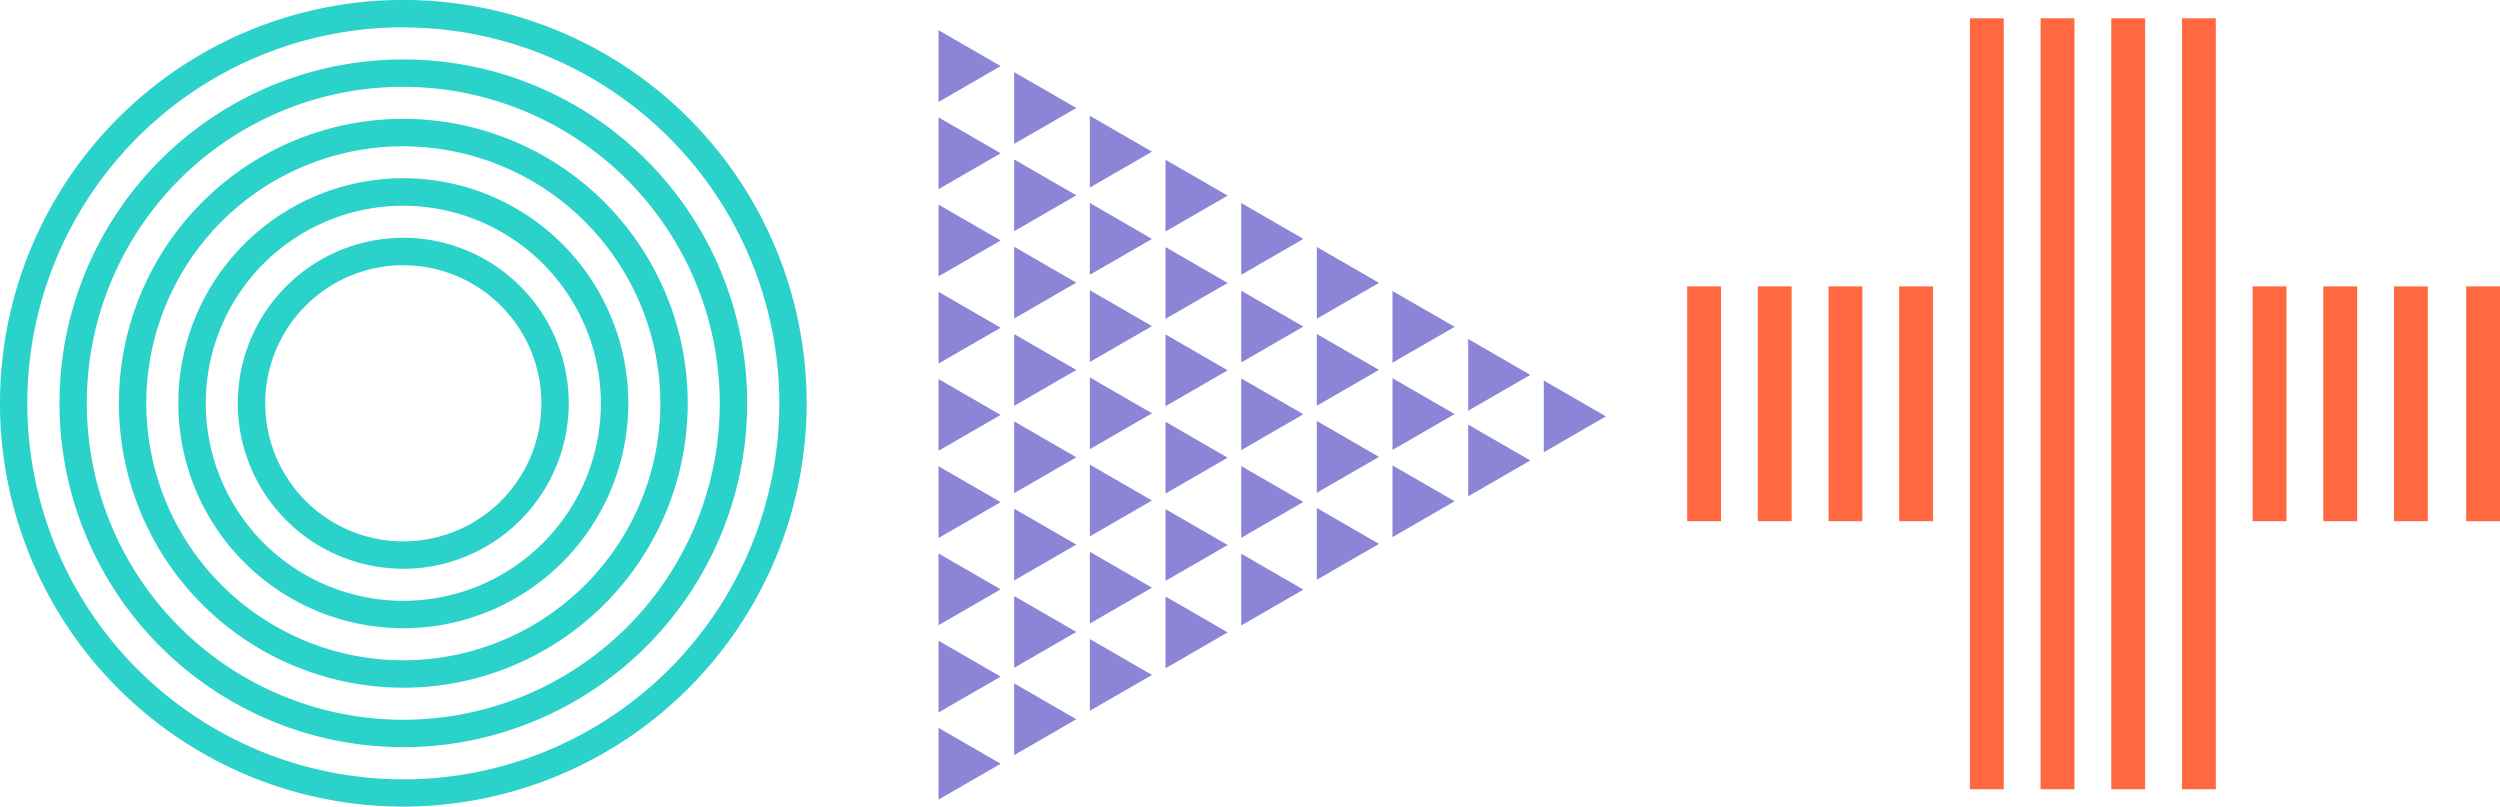
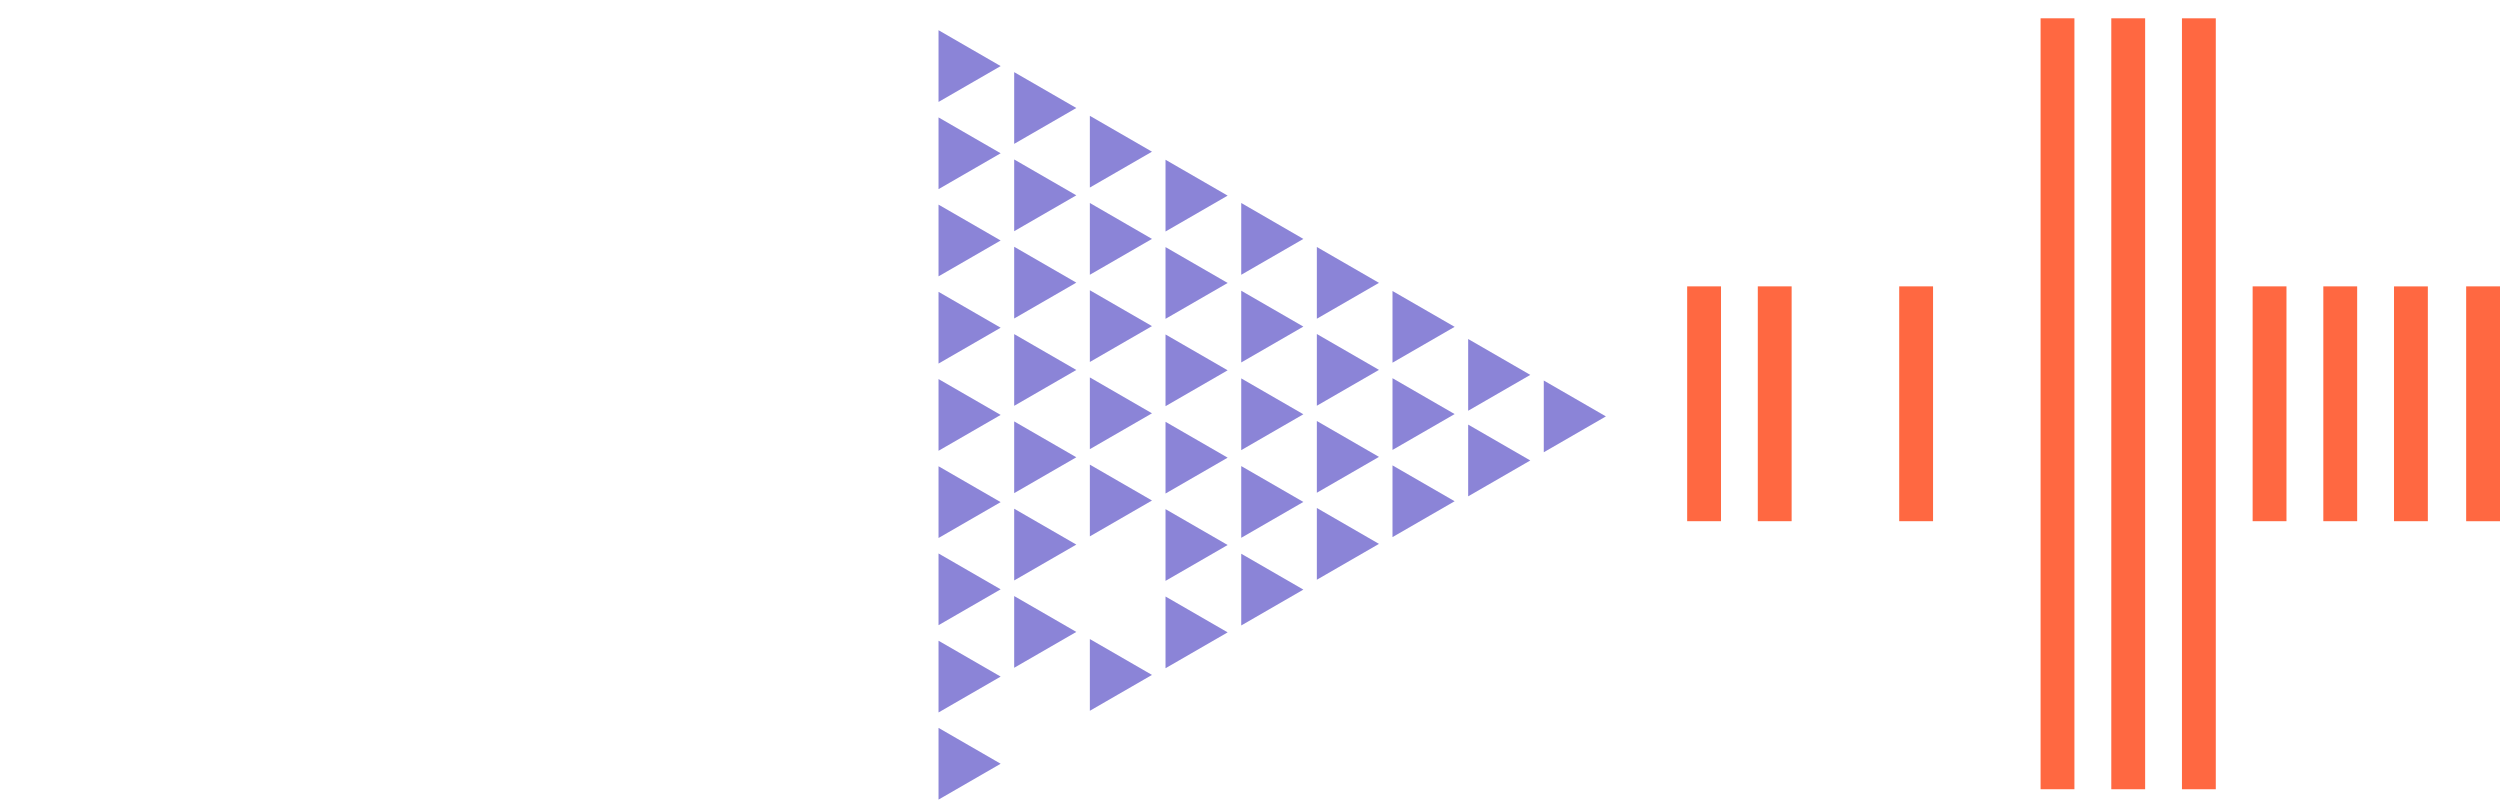
<svg xmlns="http://www.w3.org/2000/svg" width="165.557" height="53.419" viewBox="0 0 165.557 53.419">
  <g transform="translate(-1012.271 -959.111)">
-     <path d="M622.645,92.8a26.71,26.71,0,1,1,26.71-26.71A26.739,26.739,0,0,1,622.645,92.8Zm0-51.606a24.9,24.9,0,1,0,24.9,24.9A24.924,24.924,0,0,0,622.645,41.2Zm0,47.668a22.771,22.771,0,1,1,22.772-22.771A22.8,22.8,0,0,1,622.645,88.865Zm0-43.73A20.958,20.958,0,1,0,643.6,66.093,20.982,20.982,0,0,0,622.645,45.135Zm0,39.792a18.834,18.834,0,1,1,18.834-18.834A18.855,18.855,0,0,1,622.645,84.927Zm0-35.854a17.02,17.02,0,1,0,17.02,17.02A17.039,17.039,0,0,0,622.645,49.073Zm0,31.916a14.9,14.9,0,1,1,14.9-14.9A14.912,14.912,0,0,1,622.645,80.989Zm0-27.978a13.082,13.082,0,1,0,13.082,13.082A13.1,13.1,0,0,0,622.645,53.011Zm0,24.04A10.958,10.958,0,1,1,633.6,66.093,10.97,10.97,0,0,1,622.645,77.051Zm0-20.1a9.144,9.144,0,1,0,9.144,9.144A9.155,9.155,0,0,0,622.645,56.949Z" transform="translate(416.335 919.727)" fill="#2ad2c9" />
    <g transform="translate(-336 69.741)">
      <path d="M603.088,141.505l4.114-2.375-4.114-2.376Z" transform="translate(807.335 754.616)" fill="#8b84d7" />
      <path d="M603.088,151.218l4.114-2.375-4.114-2.376Z" transform="translate(807.335 750.678)" fill="#8b84d7" />
      <path d="M603.088,160.931l4.114-2.375-4.114-2.375Z" transform="translate(807.335 746.74)" fill="#8b84d7" />
      <path d="M603.088,170.644l4.114-2.375-4.114-2.376Z" transform="translate(807.335 742.803)" fill="#8b84d7" />
      <path d="M603.088,180.357l4.114-2.375-4.114-2.375Z" transform="translate(807.335 738.865)" fill="#8b84d7" />
      <path d="M603.088,190.07l4.114-2.375-4.114-2.375Z" transform="translate(807.335 734.927)" fill="#8b84d7" />
      <path d="M603.088,199.783l4.114-2.375-4.114-2.375Z" transform="translate(807.335 730.989)" fill="#8b84d7" />
      <path d="M603.088,209.5l4.114-2.375-4.114-2.375Z" transform="translate(807.335 727.051)" fill="#8b84d7" />
      <path d="M603.088,219.209l4.114-2.375-4.114-2.375Z" transform="translate(807.335 723.113)" fill="#8b84d7" />
      <path d="M611.515,146.174l4.114-2.375-4.114-2.375Z" transform="translate(803.918 752.723)" fill="#8b84d7" />
      <path d="M611.515,155.9l4.114-2.375-4.114-2.375Z" transform="translate(803.918 748.78)" fill="#8b84d7" />
      <path d="M611.515,165.625l4.114-2.375-4.114-2.375Z" transform="translate(803.918 744.837)" fill="#8b84d7" />
      <path d="M611.515,175.35l4.114-2.375-4.114-2.375Z" transform="translate(803.918 740.895)" fill="#8b84d7" />
      <path d="M611.515,185.075l4.114-2.375-4.114-2.375Z" transform="translate(803.918 736.952)" fill="#8b84d7" />
      <path d="M611.515,194.8l4.114-2.375-4.114-2.375Z" transform="translate(803.918 733.009)" fill="#8b84d7" />
      <path d="M611.515,204.526l4.114-2.375-4.114-2.375Z" transform="translate(803.918 729.066)" fill="#8b84d7" />
-       <path d="M611.515,214.251l4.114-2.375-4.114-2.375Z" transform="translate(803.918 725.124)" fill="#8b84d7" />
      <path d="M619.942,151.04l4.114-2.375-4.114-2.375Z" transform="translate(800.502 750.75)" fill="#8b84d7" />
      <path d="M619.942,160.753l4.114-2.375L619.942,156Z" transform="translate(800.502 746.813)" fill="#8b84d7" />
      <path d="M619.942,170.466l4.114-2.375-4.114-2.375Z" transform="translate(800.502 742.875)" fill="#8b84d7" />
      <path d="M619.942,180.178l4.114-2.375-4.114-2.376Z" transform="translate(800.502 738.937)" fill="#8b84d7" />
      <path d="M619.942,189.891l4.114-2.375-4.114-2.375Z" transform="translate(800.502 734.999)" fill="#8b84d7" />
-       <path d="M619.942,199.6l4.114-2.375-4.114-2.375Z" transform="translate(800.502 731.061)" fill="#8b84d7" />
      <path d="M619.942,209.317l4.114-2.375-4.114-2.375Z" transform="translate(800.502 727.123)" fill="#8b84d7" />
      <path d="M628.369,155.933l4.114-2.375-4.114-2.376Z" transform="translate(797.086 748.767)" fill="#8b84d7" />
      <path d="M628.369,165.661l4.114-2.375-4.114-2.376Z" transform="translate(797.086 744.823)" fill="#8b84d7" />
      <path d="M628.369,175.39l4.114-2.375-4.114-2.375Z" transform="translate(797.086 740.878)" fill="#8b84d7" />
      <path d="M628.369,185.119l4.114-2.375-4.114-2.375Z" transform="translate(797.086 736.934)" fill="#8b84d7" />
      <path d="M628.369,194.847l4.114-2.375-4.114-2.375Z" transform="translate(797.086 732.99)" fill="#8b84d7" />
      <path d="M628.369,204.576l4.114-2.375-4.114-2.375Z" transform="translate(797.086 729.046)" fill="#8b84d7" />
      <path d="M636.8,160.755l4.114-2.375L636.8,156Z" transform="translate(793.669 746.812)" fill="#8b84d7" />
      <path d="M636.8,170.52l4.114-2.375-4.114-2.375Z" transform="translate(793.669 742.853)" fill="#8b84d7" />
      <path d="M636.8,180.285l4.114-2.375-4.114-2.376Z" transform="translate(793.669 738.894)" fill="#8b84d7" />
      <path d="M636.8,190.05l4.114-2.375L636.8,185.3Z" transform="translate(793.669 734.935)" fill="#8b84d7" />
      <path d="M636.8,199.814l4.114-2.375-4.114-2.375Z" transform="translate(793.669 730.976)" fill="#8b84d7" />
      <path d="M645.223,165.649l4.114-2.375-4.114-2.376Z" transform="translate(790.253 744.828)" fill="#8b84d7" />
      <path d="M645.223,175.34l4.114-2.375-4.114-2.375Z" transform="translate(790.253 740.899)" fill="#8b84d7" />
      <path d="M645.223,185.031l4.114-2.375-4.114-2.376Z" transform="translate(790.253 736.97)" fill="#8b84d7" />
      <path d="M645.223,194.721l4.114-2.375-4.114-2.376Z" transform="translate(790.253 733.041)" fill="#8b84d7" />
      <path d="M653.65,170.548l4.115-2.375L653.65,165.8Z" transform="translate(786.836 742.841)" fill="#8b84d7" />
      <path d="M653.65,180.262l4.115-2.375-4.115-2.376Z" transform="translate(786.836 738.904)" fill="#8b84d7" />
      <path d="M653.65,189.974l4.115-2.375-4.115-2.375Z" transform="translate(786.836 734.965)" fill="#8b84d7" />
      <path d="M662.077,175.9l4.114-2.375-4.114-2.376Z" transform="translate(783.42 740.671)" fill="#8b84d7" />
      <path d="M662.077,185.432l4.114-2.375-4.114-2.376Z" transform="translate(783.42 736.807)" fill="#8b84d7" />
      <path d="M670.5,175.772v4.751l4.114-2.375Z" transform="translate(780.004 738.797)" fill="#8b84d7" />
    </g>
    <g transform="translate(-275 -41.524)">
-       <path d="M622.22,251.669v46.616h2.241V247.231H622.22Z" transform="translate(795.503 754.616)" fill="#ff6841" />
      <path d="M629.859,249.026v49.258H632.1V247.231h-2.241Z" transform="translate(792.545 754.616)" fill="#ff6841" />
      <path d="M637.5,251.669v46.616h2.241V247.231H637.5Z" transform="translate(789.587 754.616)" fill="#ff6841" />
      <path d="M645.136,248.071v50.214h2.241V247.232h-2.241Z" transform="translate(786.63 754.616)" fill="#ff6841" />
      <path d="M591.665,280.635v11.116h2.241V276.2h-2.241Z" transform="translate(807.335 743.399)" fill="#ff6841" />
      <path d="M599.3,280.635v11.116h2.241V276.2H599.3Z" transform="translate(804.377 743.399)" fill="#ff6841" />
-       <path d="M606.943,280.635v11.116h2.241V276.2h-2.241Z" transform="translate(801.419 743.399)" fill="#ff6841" />
      <path d="M614.581,280.635v11.116h2.241V276.2h-2.241Z" transform="translate(798.461 743.399)" fill="#ff6841" />
      <path d="M652.775,280.635v11.116h2.241V276.2h-2.241Z" transform="translate(783.672 743.399)" fill="#ff6841" />
      <path d="M660.414,280.635v11.116h2.241V276.2h-2.241Z" transform="translate(780.714 743.399)" fill="#ff6841" />
      <path d="M668.053,280.635v11.116h2.241V276.2h-2.241Z" transform="translate(777.756 743.399)" fill="#ff6841" />
      <path d="M675.851,276.2v15.553h2.241V276.2Z" transform="translate(774.736 743.399)" fill="#ff6841" />
    </g>
  </g>
</svg>